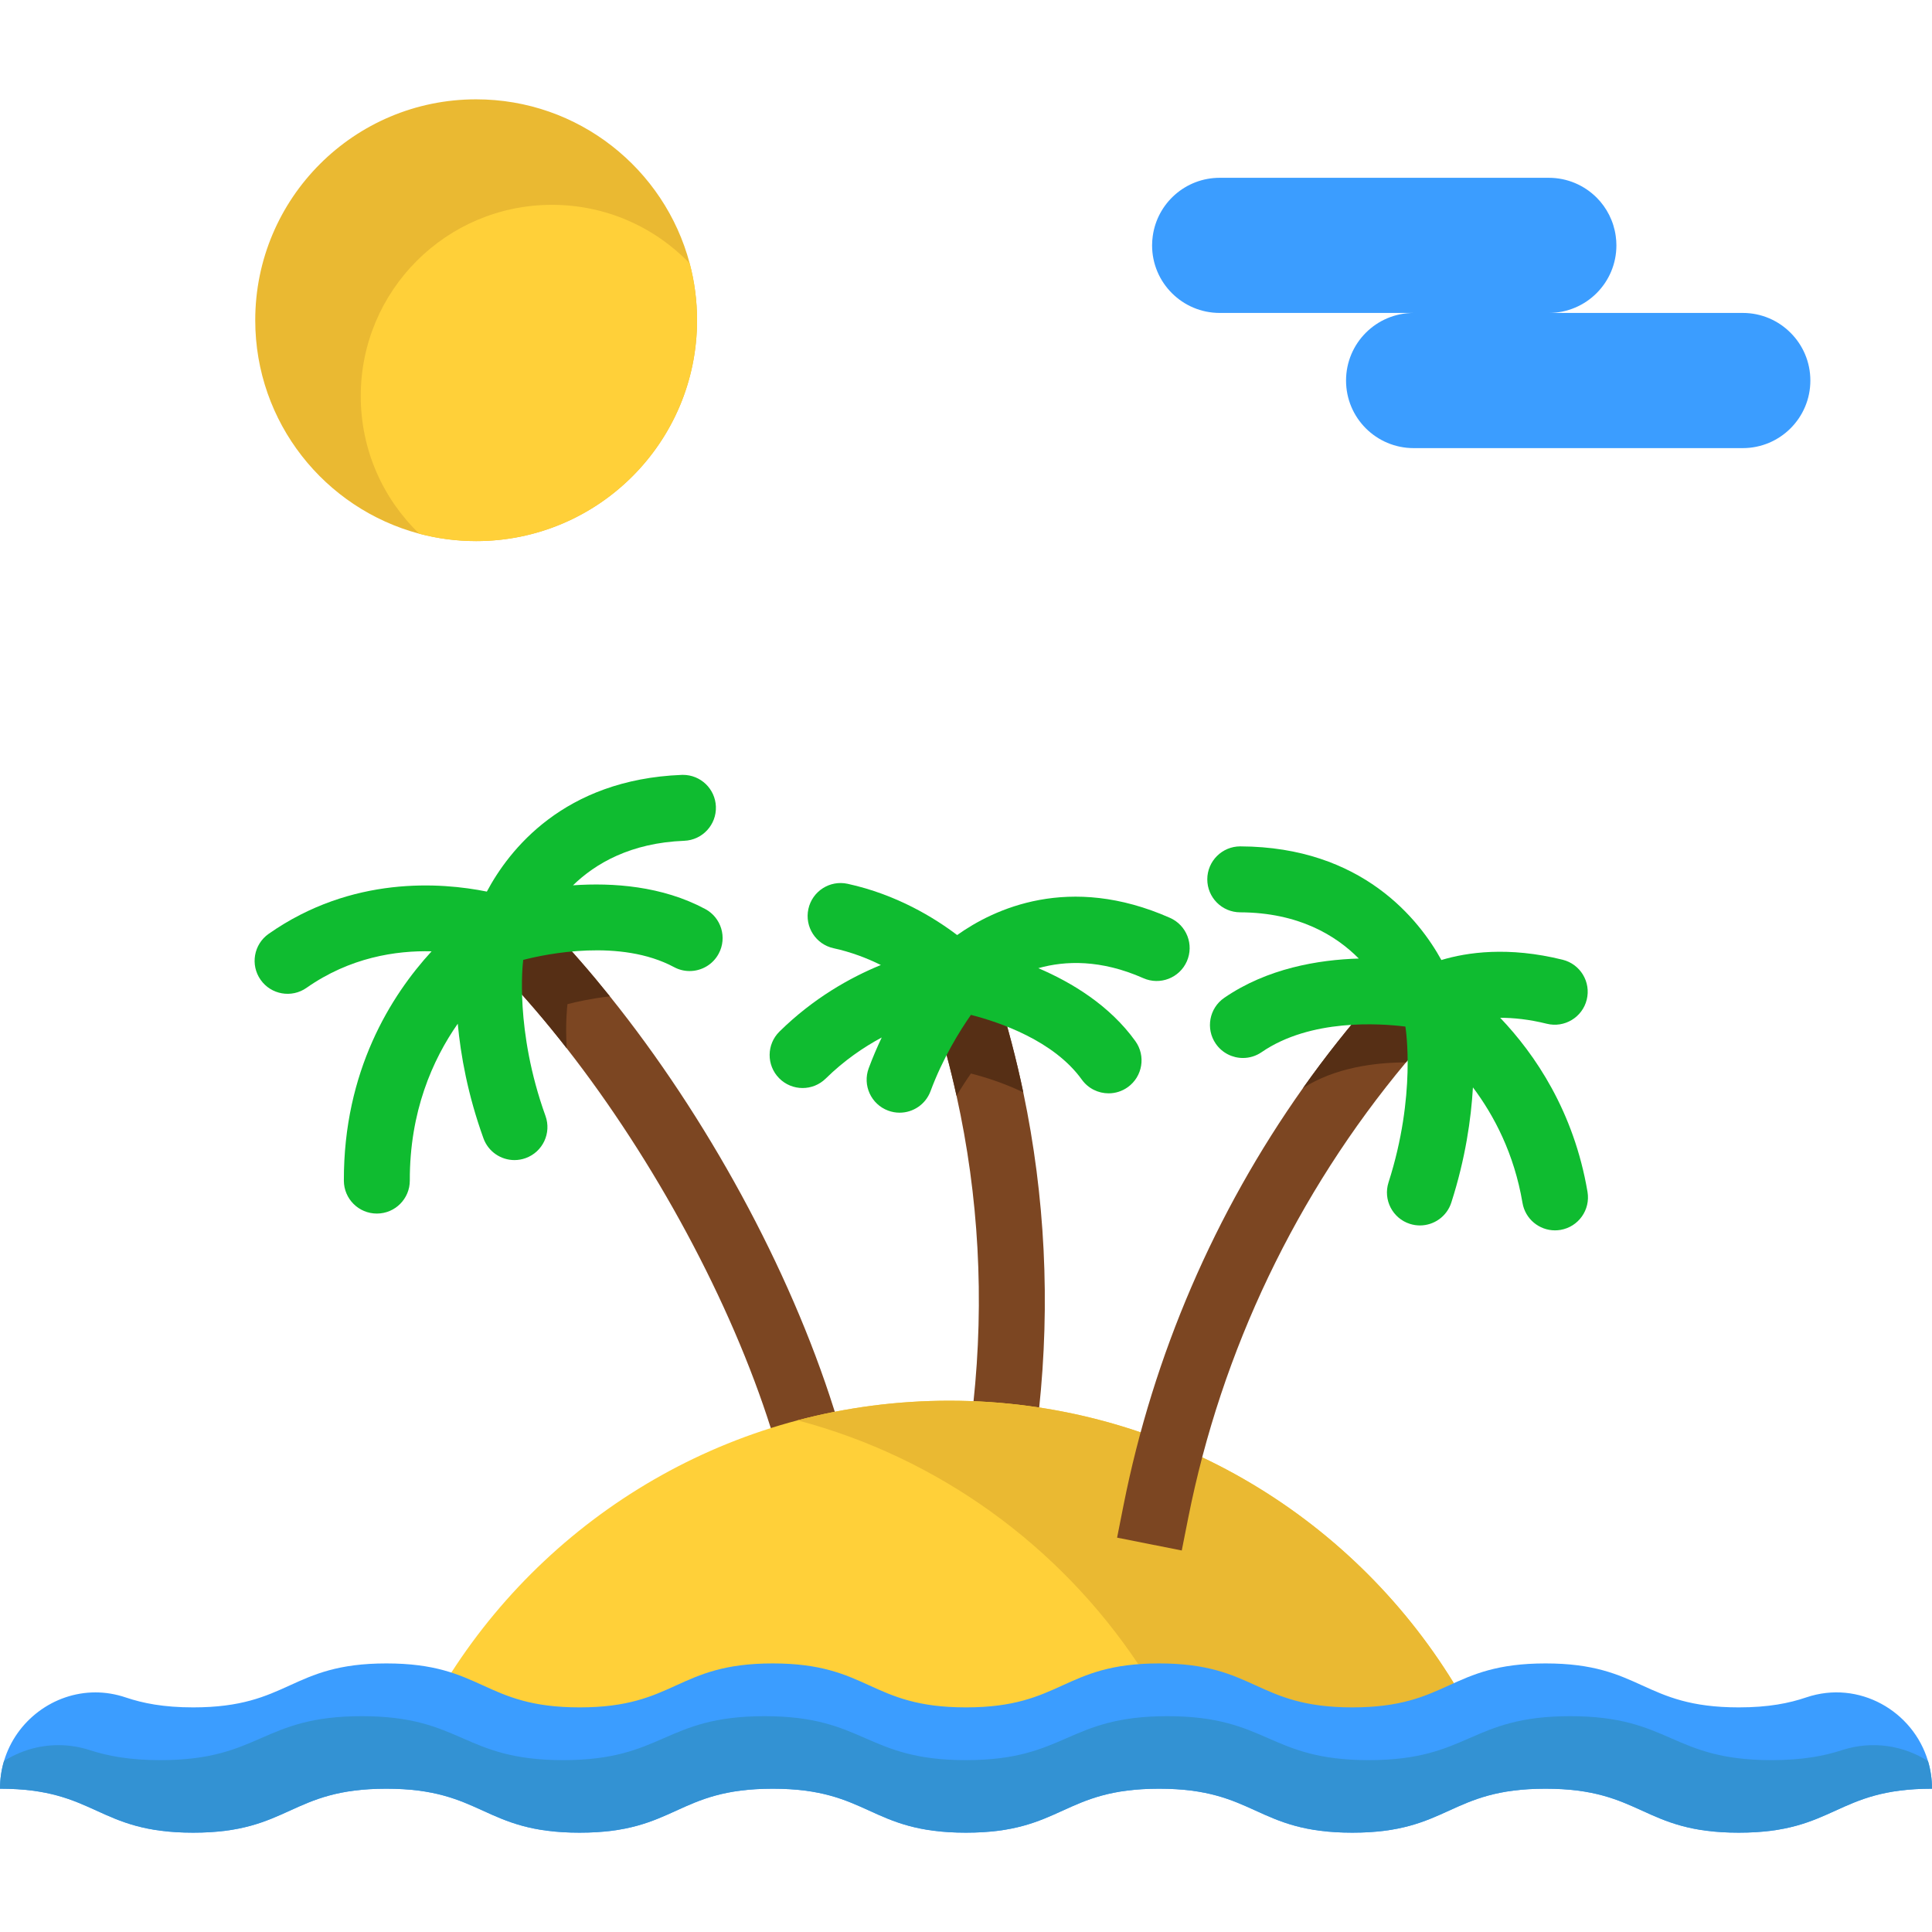
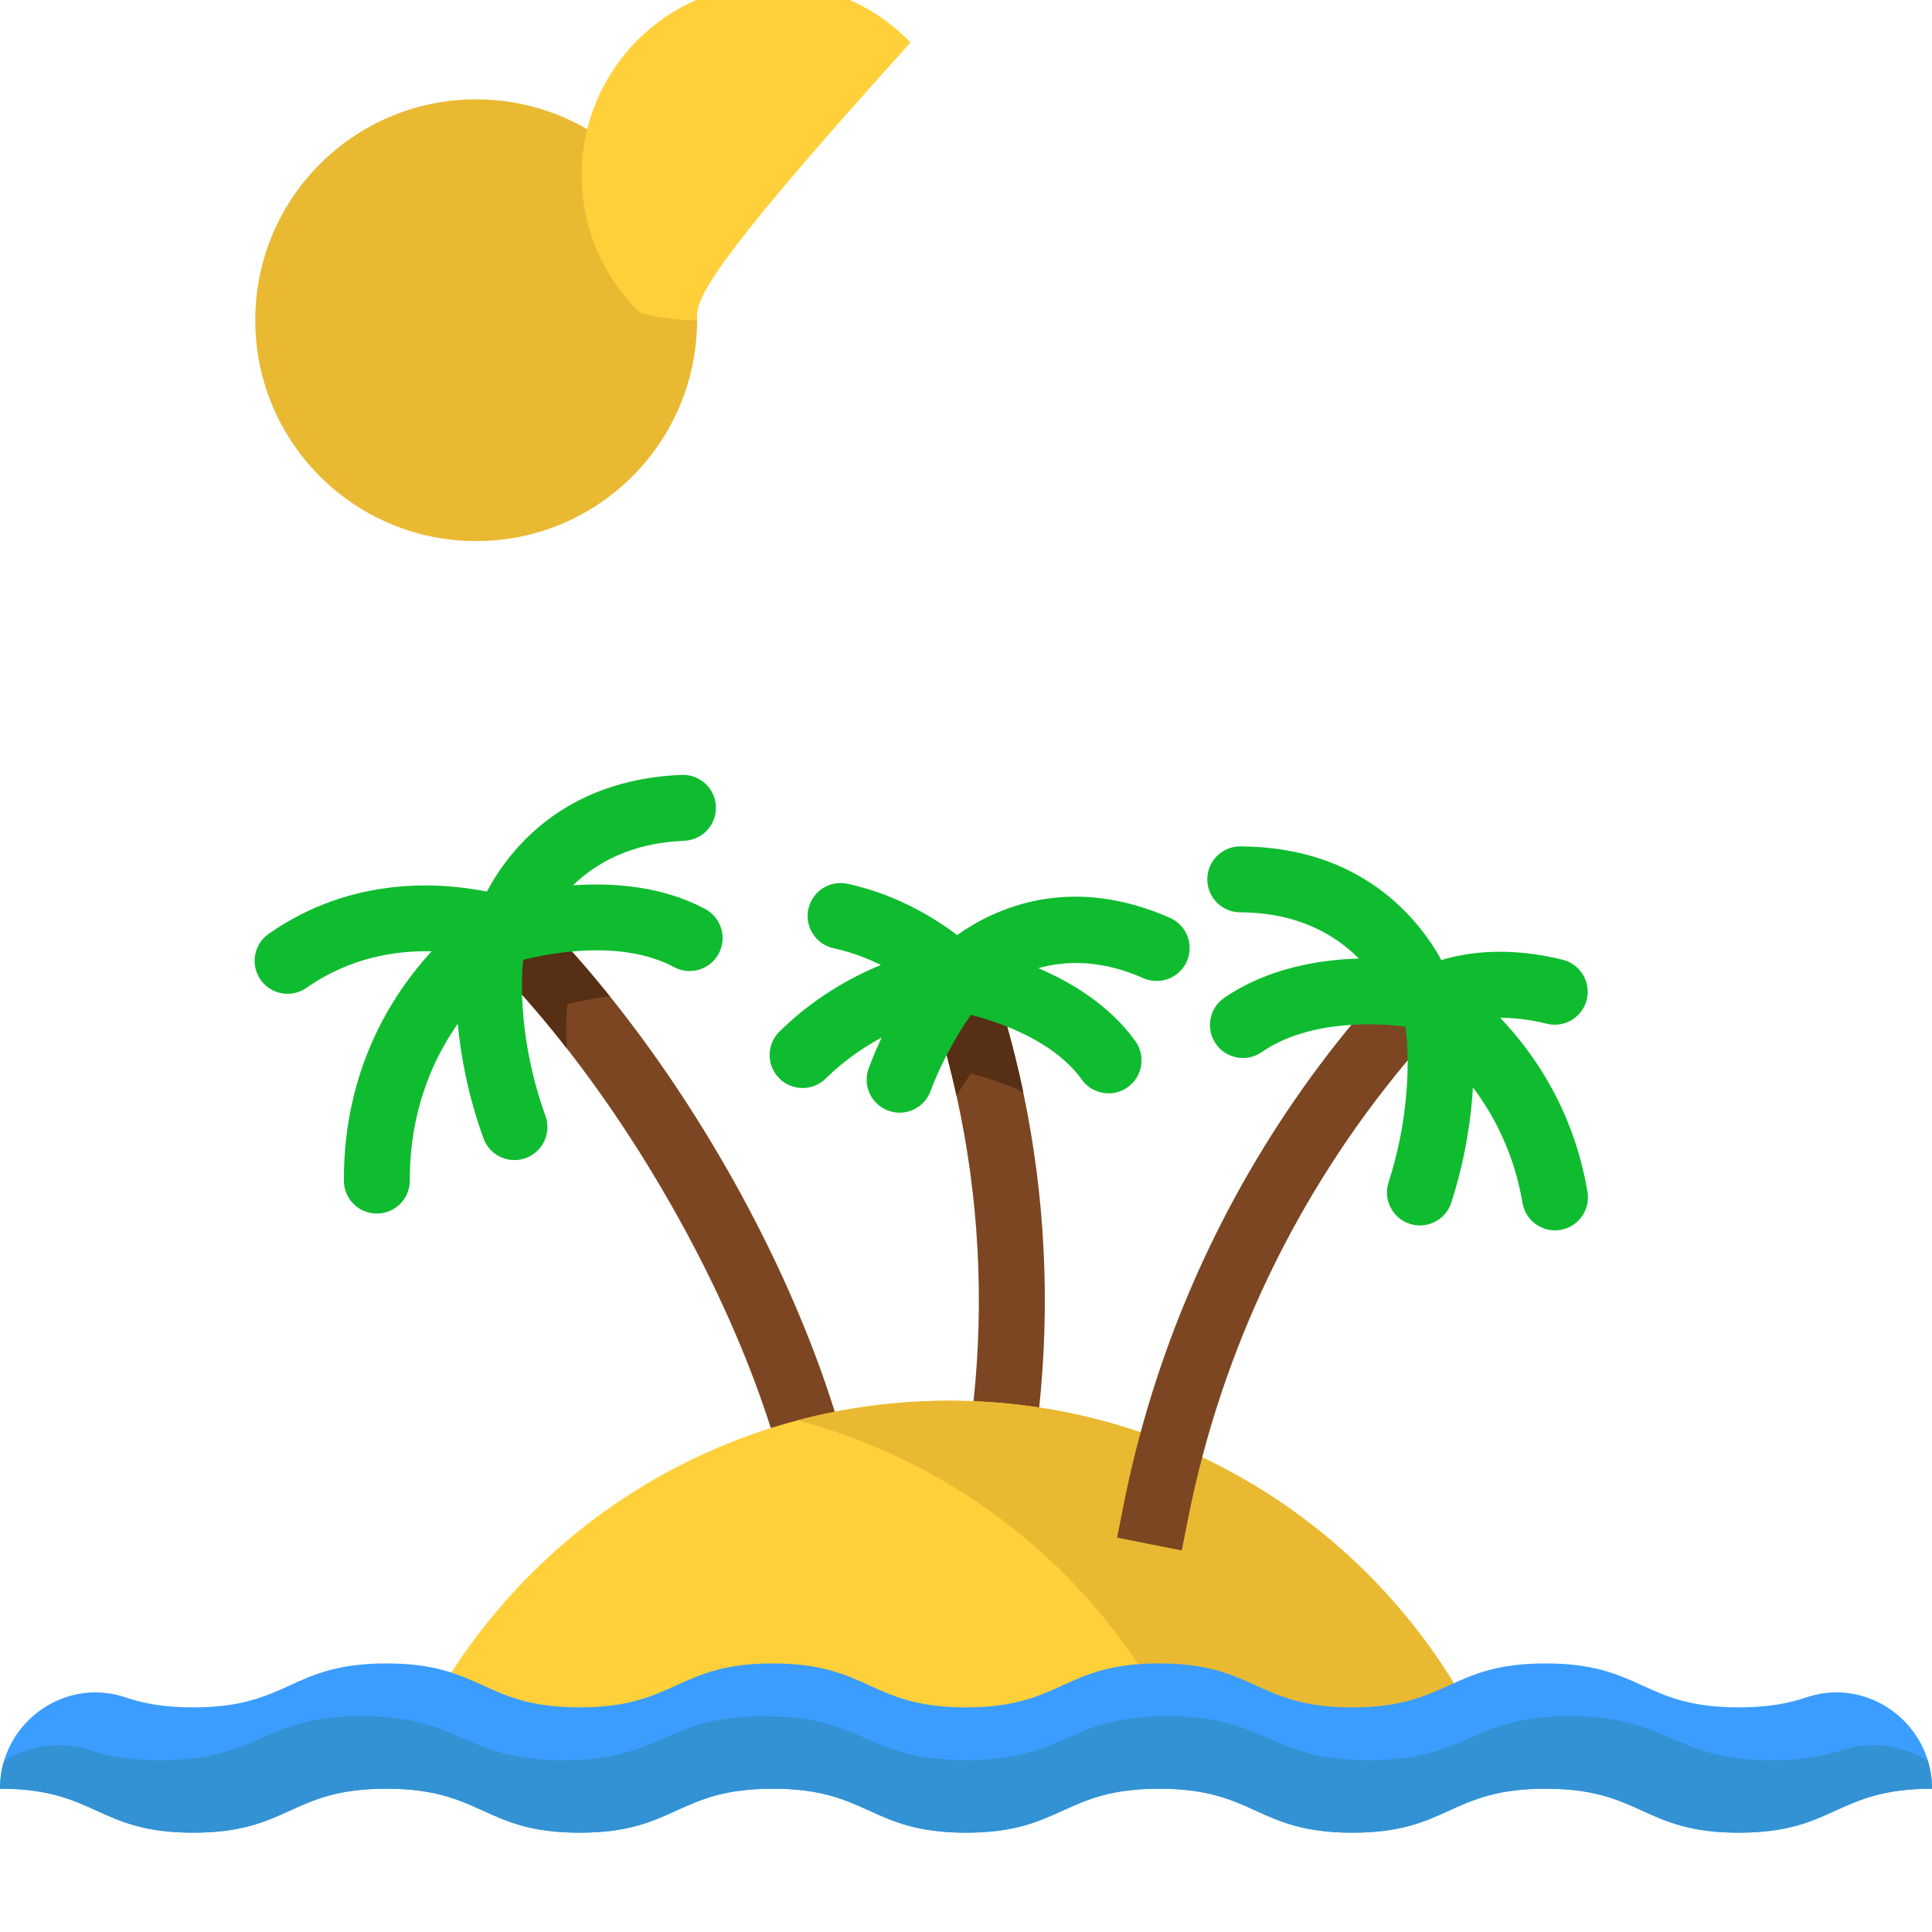
<svg xmlns="http://www.w3.org/2000/svg" version="1.1" id="Layer_1" viewBox="0 0 439.48 439.48" xml:space="preserve" width="512" height="512">
  <g>
-     <path style="fill:#3B9DFF;" d="M411.81,86.565c0,8.49-6.89,15.37-15.38,15.37h-74.86c-4.25,0-8.09-1.72-10.88-4.5   c-2.78-2.78-4.5-6.62-4.5-10.87c0-8.49,6.88-15.38,15.38-15.38h-44.12c-4.25,0-8.09-1.72-10.87-4.5   c-2.79-2.78-4.51-6.63-4.51-10.87c0-0.71,0.05-1.41,0.15-2.1c1.02-7.5,7.45-13.27,15.23-13.27h74.86c4.25,0,8.09,1.72,10.88,4.5   c2.31,2.31,3.89,5.37,4.35,8.77c0.1,0.69,0.15,1.39,0.15,2.1c0,8.49-6.88,15.37-15.38,15.37h44.12c4.25,0,8.09,1.72,10.87,4.51   C410.09,78.475,411.81,82.315,411.81,86.565z" />
    <path style="fill:#EAB932;" d="M158.56,72.845c0,27.75-22.5,50.24-50.25,50.24c-4.47,0-8.81-0.58-12.94-1.68   c-21.48-5.71-37.31-25.28-37.31-48.56c0-27.76,22.5-50.25,50.25-50.25c23.28,0,42.86,15.82,48.57,37.31   C157.98,64.035,158.56,68.375,158.56,72.845z" />
-     <path style="fill:#FFD039;" d="M158.56,72.845c0,27.75-22.5,50.24-50.25,50.24c-4.47,0-8.81-0.58-12.94-1.68   c-8.21-7.91-13.31-19.01-13.31-31.31c0-24.03,19.48-43.5,43.5-43.5c12.3,0,23.4,5.1,31.32,13.31   C157.98,64.035,158.56,68.375,158.56,72.845z" />
+     <path style="fill:#FFD039;" d="M158.56,72.845c-4.47,0-8.81-0.58-12.94-1.68   c-8.21-7.91-13.31-19.01-13.31-31.31c0-24.03,19.48-43.5,43.5-43.5c12.3,0,23.4,5.1,31.32,13.31   C157.98,64.035,158.56,68.375,158.56,72.845z" />
    <g>
      <path style="fill:#7C4622;" d="M191.96,327.685l-14.3,4.52l-2.26-7.15c-9.16-28.99-26.56-61.09-46.49-86.6    c-4.72-6.06-9.59-11.75-14.53-16.94l-9.52-10l-0.3-0.31l10.86-10.34l7.71,8.08l2.12,2.23c4.59,4.83,9.1,10.01,13.48,15.47    c21.99,27.37,40.84,61.83,50.97,93.89L191.96,327.685z" />
      <path style="fill:#7C4622;" d="M236.34,320.685l-0.8,7.45l-14.91-1.59l0.79-7.46c2.51-23.53,1.23-46.94-3.83-69.81    c-1.37-6.25-3.03-12.45-4.97-18.61l-1.86-5.92l-1.37-4.11c3.35,1.84,6.16,3.75,8.34,5.4c2.06-1.47,4.66-3.07,7.75-4.5l1.45,4.63    c2.32,7.38,4.27,14.83,5.84,22.32C237.73,272.165,238.94,296.365,236.34,320.685z" />
      <path style="fill:#562F15;" d="M138.73,226.645c-4.23,0.48-7.7,1.27-9.65,1.77c-0.01,0.12-0.02,0.24-0.03,0.37    c-0.02,0.12-0.47,3.75-0.14,9.67c-4.72-6.06-9.59-11.75-14.53-16.94l-9.52-10c6.39-0.19,11.93,0.55,15.95,1.36    c0.65-1.21,1.42-2.54,2.32-3.93l2.12,2.23C129.84,216.005,134.35,221.185,138.73,226.645z" />
      <path style="fill:#562F15;" d="M232.77,248.485c-4.44-2.15-8.83-3.5-11.91-4.29c-0.96,1.36-2.08,3.07-3.27,5.08    c-1.37-6.25-3.03-12.45-4.97-18.61l-1.86-5.92l-1.37-4.11c3.35,1.84,6.16,3.75,8.34,5.4c2.06-1.47,4.66-3.07,7.75-4.5l1.45,4.63    C229.25,233.545,231.2,240.995,232.77,248.485z" />
      <path style="fill:#0FBC30;" d="M160.418,206.776c-9.785-5.241-20.988-6.023-30.076-5.39c5.112-4.978,13.117-9.652,25.306-10.13    c4.139-0.162,7.362-3.649,7.2-7.788c-0.158-4.039-3.482-7.206-7.489-7.206c-0.099,0-0.198,0.002-0.299,0.006    c-26.845,1.052-39.293,17.113-44.314,26.545c-10.339-2.09-30.683-3.681-49.635,9.613c-3.391,2.379-4.211,7.056-1.832,10.447    c2.378,3.391,7.055,4.212,10.447,1.833c9.887-6.936,20.367-8.512,28.453-8.309c-9.249,10.078-20.026,27.191-19.958,52.178    c0.012,4.135,3.367,7.479,7.5,7.479c0.007,0,0.014,0,0.021,0c4.142-0.011,7.491-3.378,7.479-7.521    c-0.043-15.668,5.167-27.444,10.907-35.669c0.659,7.133,2.264,16.141,5.844,26.067c1.103,3.056,3.984,4.958,7.056,4.958    c0.845,0,1.704-0.144,2.544-0.447c3.896-1.405,5.916-5.703,4.512-9.599c-7.032-19.499-5.133-34.875-5.1-35.127    c0.017-0.122,0.021-0.242,0.031-0.364c5.333-1.373,22.135-4.881,34.321,1.646c1.127,0.604,2.339,0.89,3.534,0.89    c2.677,0,5.267-1.436,6.618-3.96C165.444,213.277,164.069,208.731,160.418,206.776z" />
      <path style="fill:#0FBC30;" d="M266.149,208.793c-22.972-10.169-40.108-2.008-48.422,3.908    c-5.145-3.902-13.769-9.23-24.917-11.659c-4.053-0.883-8.043,1.685-8.925,5.731c-0.882,4.047,1.685,8.043,5.731,8.925    c4.034,0.879,7.654,2.279,10.754,3.817c-7.024,2.876-15.347,7.555-23.057,15.134c-2.954,2.904-2.995,7.652-0.092,10.606    c1.468,1.494,3.408,2.243,5.349,2.243c1.898,0,3.797-0.716,5.257-2.151c4.173-4.101,8.596-7.121,12.742-9.346    c-1.039,2.189-2.044,4.526-2.961,6.993c-1.442,3.883,0.536,8.2,4.419,9.642c0.86,0.32,1.743,0.471,2.61,0.471    c3.045,0,5.909-1.868,7.031-4.89c2.8-7.538,6.638-13.708,9.192-17.36c6.519,1.671,18.856,5.867,25.223,14.725    c1.465,2.039,3.764,3.124,6.096,3.123c1.517,0,3.047-0.458,4.371-1.41c3.363-2.417,4.131-7.104,1.713-10.468    c-5.819-8.098-14.394-13.31-22.071-16.594c6.135-1.728,14.24-1.995,23.886,2.275c3.782,1.676,8.217-0.034,9.894-3.823    C271.649,214.899,269.937,210.47,266.149,208.793z" />
      <path style="fill:#FFD039;" d="M330.71,382.875c1.697,11.84-11.36,19.84-23.09,19.84c-21.97,0-153.81-0.667-175.78-0.667    c-15.53,0-30.1-8.667-29.17-21.583c23.96-37.21,65.73-61.84,113.27-61.84C264.49,318.625,307.03,344.325,330.71,382.875z" />
      <g>
        <path style="fill:#EAB932;" d="M215.94,318.625c-11.933,0-23.501,1.554-34.516,4.467c32.122,8.49,59.531,28.555,77.51,55.472     c1.464-0.112,7.763,12.818,9.473,12.818c21.98,0,21.363,4.667,43.333,4.667c11.73,0,13.08-10.513,18.97-13.173     C307.03,344.325,264.49,318.625,215.94,318.625z" />
      </g>
      <path style="fill:#3B9DFF;" d="M439.48,406.885c-21.98,0-21.98,10-43.96,10c-21.97,0-21.97-10-43.95-10s-21.98,10-43.95,10    c-21.97,0-21.97-10-43.95-10c-21.97,0-21.97,10-43.95,10c-21.97,0-21.97-10-43.94-10s-21.97,10-43.94,10    c-21.98,0-21.98-10-43.95-10c-21.97,0-21.97,10-43.95,10c-21.97,0-21.97-10-43.94-10c0-2.2,0.32-4.32,0.91-6.3    c2.74-9.19,11.3-15.61,20.8-15.61c2.26,0,4.58,0.37,6.89,1.15c3.89,1.31,8.57,2.26,15.34,2.26c21.98,0,21.98-10,43.95-10    c21.97,0,21.97,10,43.95,10c21.97,0,21.97-10,43.94-10s21.97,10,43.94,10c21.98,0,21.98-10,43.95-10c21.98,0,21.98,10,43.95,10    c21.97,0,21.97-10,43.95-10s21.98,10,43.95,10c6.78,0,11.47-0.95,15.35-2.27c11.98-4.05,24.32,3.1,27.7,14.49    C439.16,402.585,439.48,404.685,439.48,406.885z" />
      <path style="fill:#3392D3;" d="M439.48,406.885c-21.98,0-21.98,10-43.96,10c-21.97,0-21.97-10-43.95-10s-21.98,10-43.95,10    c-21.97,0-21.97-10-43.95-10c-21.97,0-21.97,10-43.95,10c-21.97,0-21.97-10-43.94-10s-21.97,10-43.94,10    c-21.98,0-21.98-10-43.95-10c-21.97,0-21.97,10-43.95,10c-21.97,0-21.97-10-43.94-10c0-2.2,0.32-4.32,0.91-6.3    c3.61-2.29,7.89-3.61,12.38-3.61c2.37,0,4.78,0.37,7.19,1.15c4.05,1.31,8.94,2.26,16,2.26c22.9,0,22.9-10,45.81-10    s22.91,10,45.81,10c22.91,0,22.91-10,45.81-10c22.91,0,22.91,10,45.81,10c22.91,0,22.91-10,45.82-10s22.91,10,45.81,10    c22.91,0,22.91-10,45.82-10c22.91,0,22.91,10,45.82,10c7.06,0,11.95-0.95,16-2.27c6.98-2.26,14.06-1.03,19.58,2.49    C439.16,402.585,439.48,404.685,439.48,406.885z" />
      <path style="fill:#7C4622;" d="M333.86,225.655l-9.45,10.66c-1.56,1.76-3.1,3.54-4.59,5.35c-24.89,29.82-41.97,65.52-49.54,103.67    l-1.46,7.36l-14.71-2.92l1.46-7.36c6.79-34.21,20.76-66.57,40.82-94.9c5.02-7.09,10.42-13.93,16.2-20.48    c0.19-0.23,0.39-0.45,0.59-0.68l1.87-2.11l7.58-8.54L333.86,225.655z" />
-       <path style="fill:#562F15;" d="M333.86,225.655l-9.45,10.66c-1.56,1.76-3.1,3.54-4.59,5.35c-6.99,0.02-16.12,1.15-23.43,5.85    c5.02-7.09,10.42-13.93,16.2-20.48c1.79-0.18,3.52-0.28,5.17-0.33c-0.82-0.83-1.72-1.65-2.71-2.46l7.58-8.54L333.86,225.655z" />
      <path style="fill:#0FBC30;" d="M361.117,271.121c-3.107-18.344-11.956-31.305-19.86-39.6c3.023,0,6.554,0.351,10.596,1.355    c4.015,0.999,8.087-1.451,9.086-5.471c0.999-4.02-1.45-8.088-5.471-9.087c-12.352-3.068-21.761-1.697-27.592,0.061    c-5.013-9.096-17.97-25.744-45.723-25.85c-0.01,0-0.02,0-0.029,0c-4.128,0-7.483,3.339-7.499,7.471    c-0.016,4.142,3.329,7.513,7.472,7.529c13.286,0.051,21.789,5.254,26.993,10.514c-9.188,0.272-20.84,2.22-30.61,8.941    c-3.412,2.348-4.275,7.017-1.928,10.43c1.454,2.114,3.8,3.25,6.186,3.25c1.465,0,2.945-0.428,4.244-1.322    c11.12-7.649,26.916-6.551,32.708-5.821c0.008,0.051,0.009,0.102,0.018,0.153c0.026,0.153,2.506,15.487-3.854,35.288    c-1.267,3.944,0.903,8.168,4.848,9.434c0.762,0.245,1.534,0.361,2.295,0.361c3.171,0,6.117-2.027,7.139-5.208    c3.218-10.019,4.505-19.056,4.916-26.2c4.821,6.417,9.384,15.098,11.277,26.277c0.62,3.66,3.794,6.249,7.386,6.249    c0.416,0,0.838-0.035,1.262-0.106C359.059,279.076,361.809,275.205,361.117,271.121z" />
    </g>
  </g>
</svg>